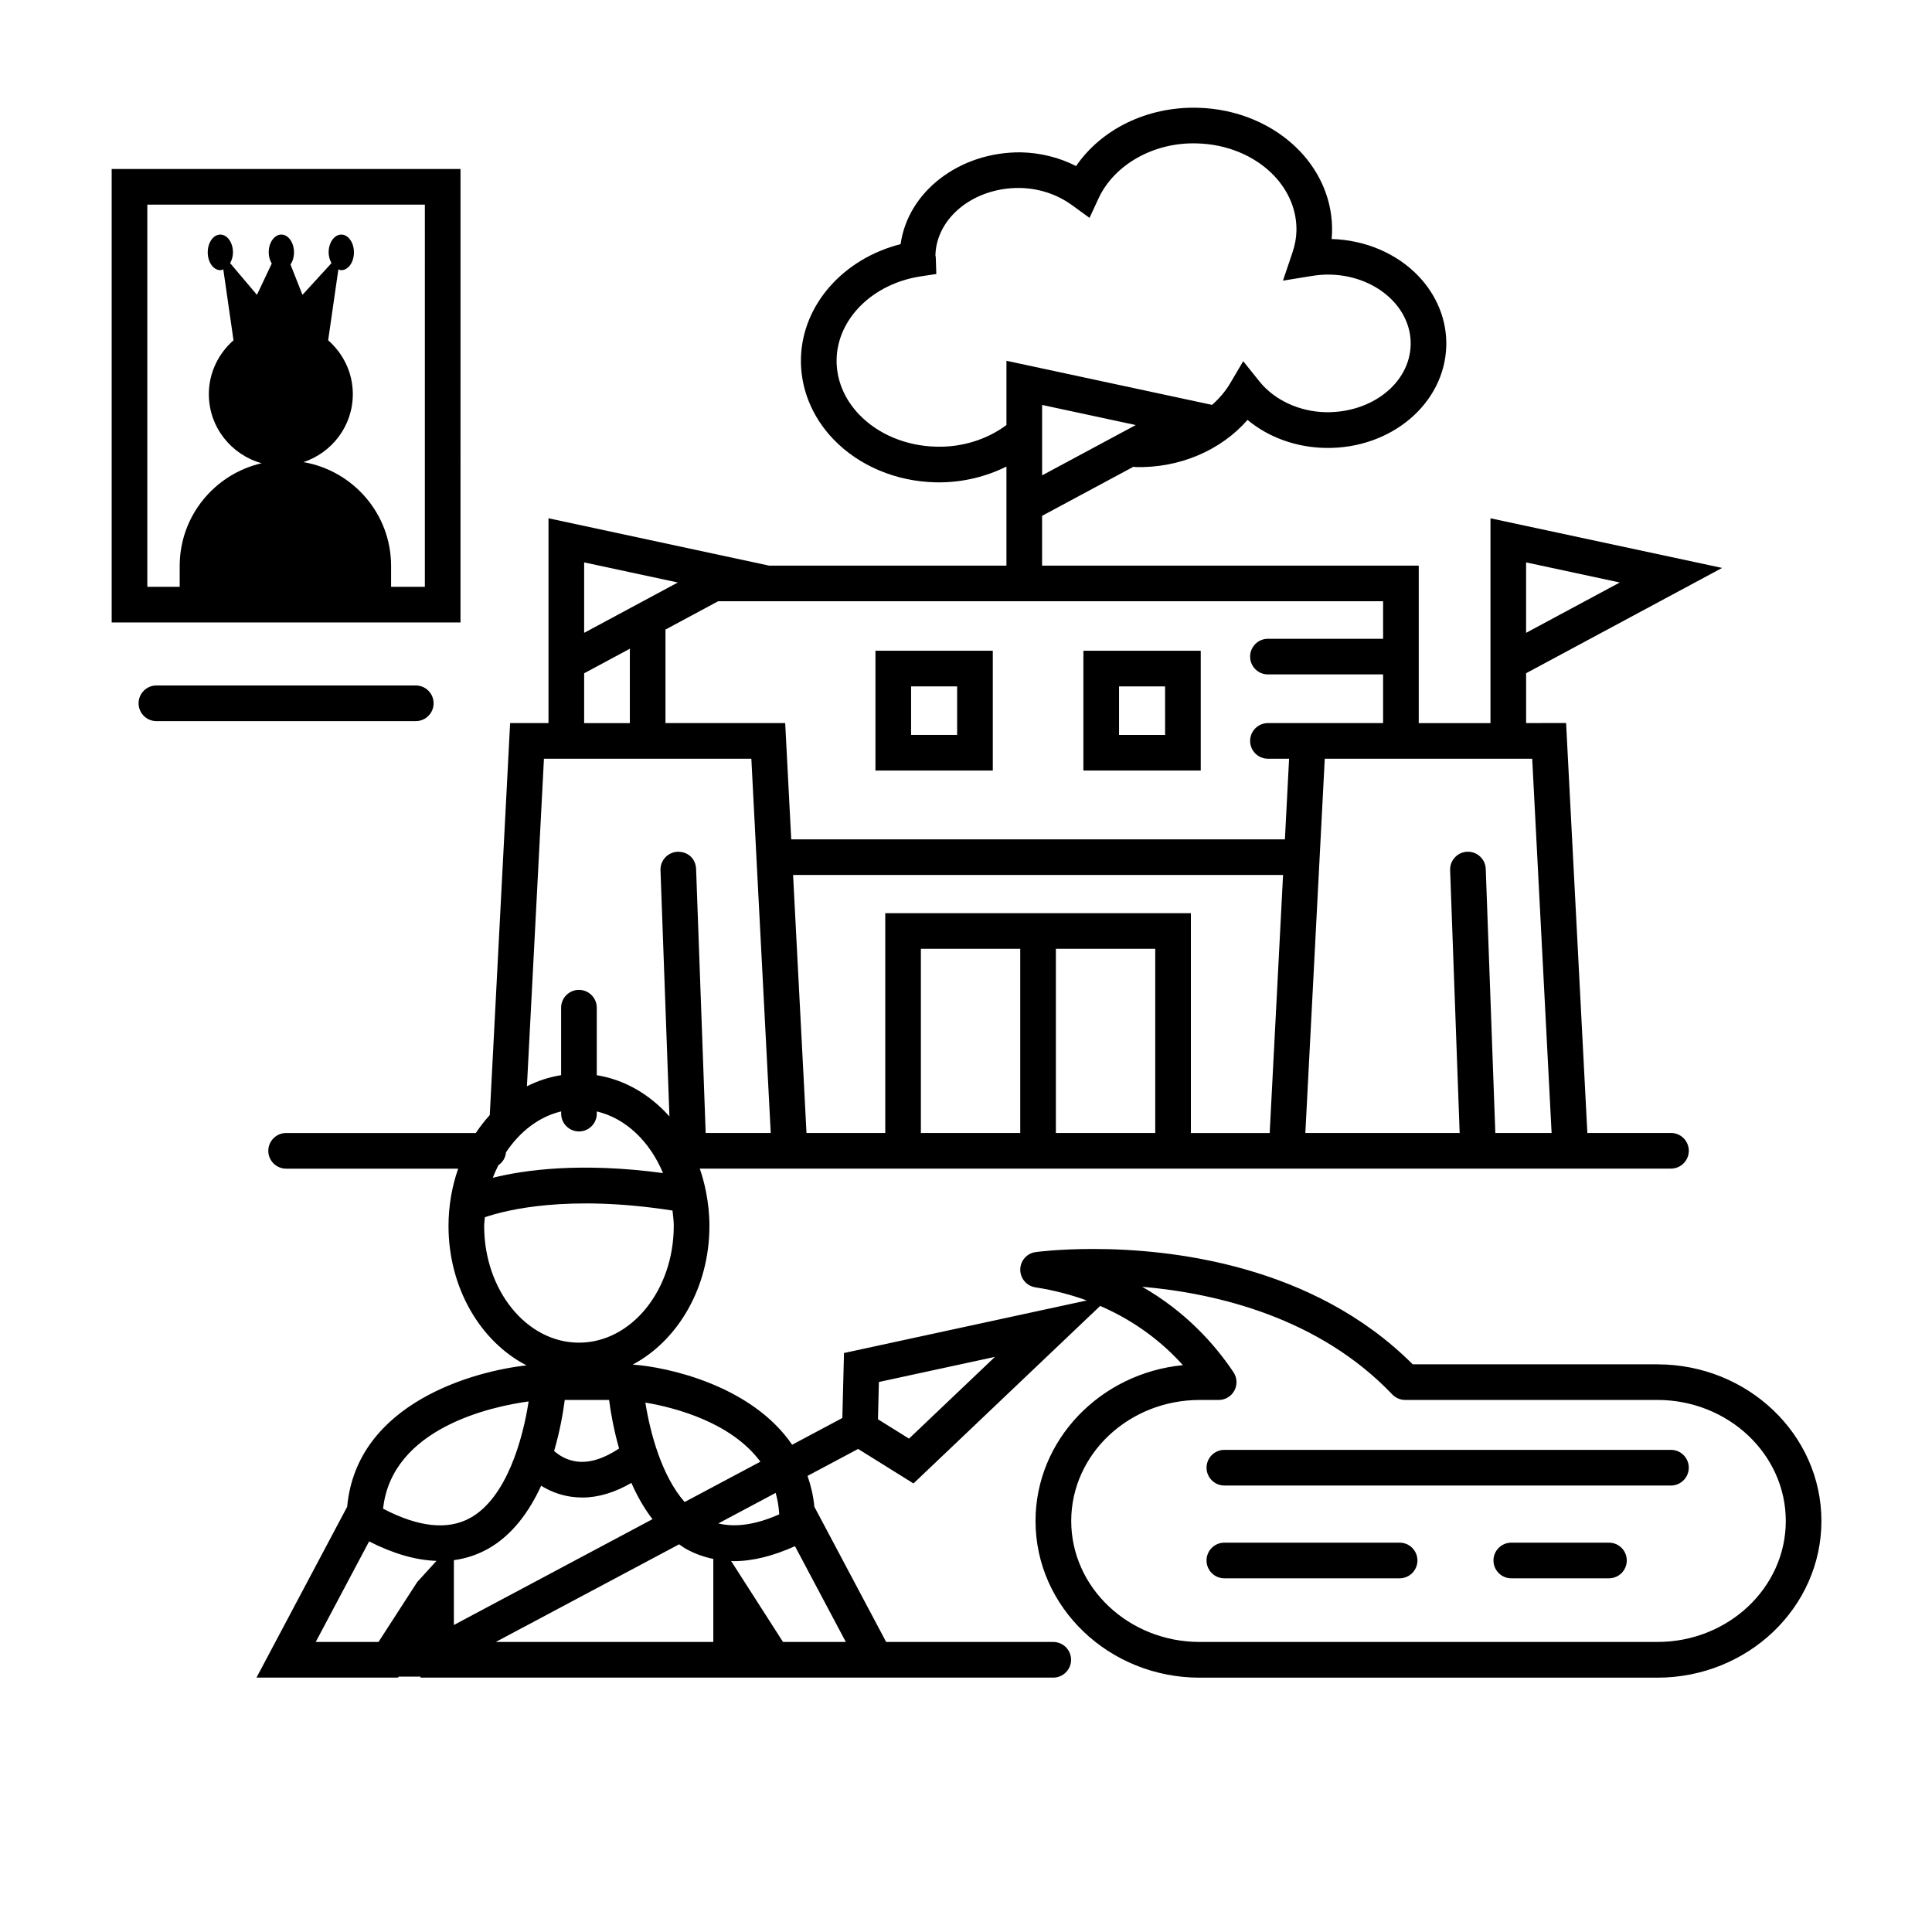
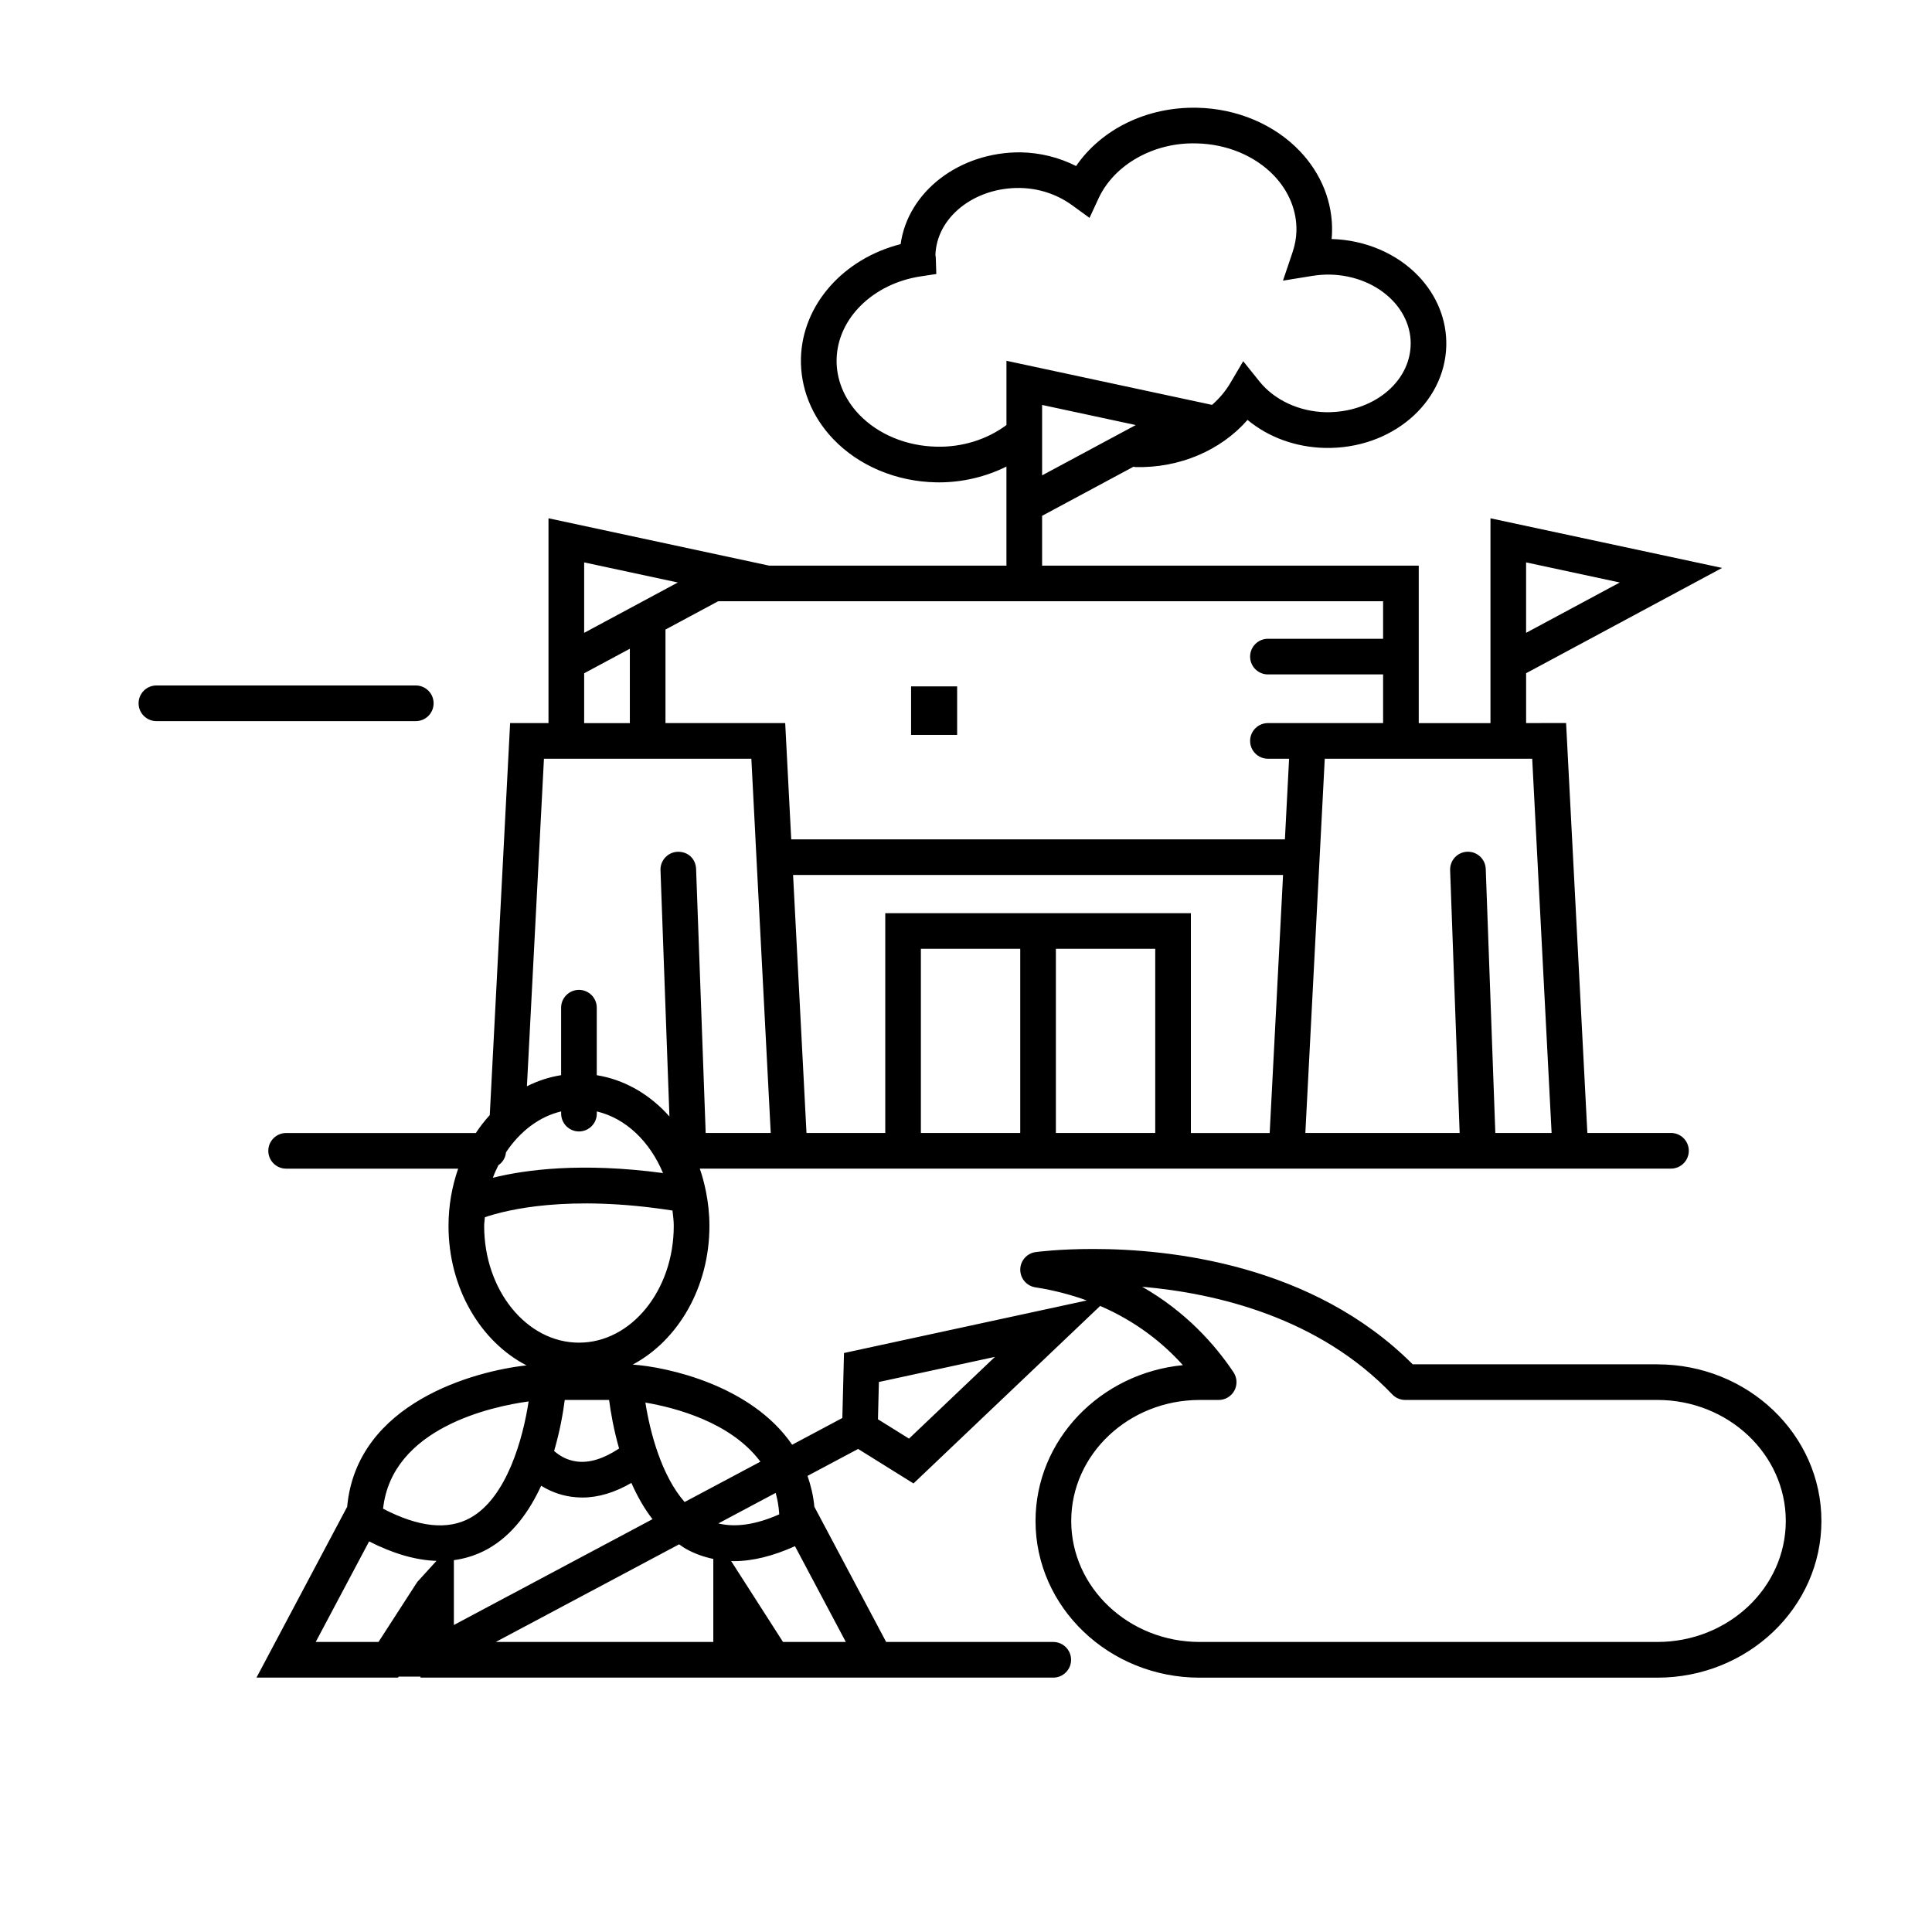
<svg xmlns="http://www.w3.org/2000/svg" fill="#000000" width="800px" height="800px" version="1.1" viewBox="144 144 512 512">
  <g>
-     <path d="m266.04 188.78h-92.445v120.18h92.441zm-9.449 110.73h-8.949v-5.516c0-13.828-10.039-25.242-23.215-27.527 7.574-2.523 13.074-9.598 13.074-18.016 0-5.711-2.562-10.773-6.535-14.27l2.707-18.797c0.258 0.09 0.496 0.219 0.773 0.219 1.852 0 3.352-2.109 3.352-4.719 0-2.606-1.5-4.719-3.352-4.719-1.848 0-3.352 2.117-3.352 4.719 0 1.09 0.309 2.055 0.75 2.852l-7.688 8.402-3.168-8.031c0.566-0.844 0.926-1.973 0.926-3.223 0-2.602-1.5-4.719-3.352-4.719-1.852 0-3.352 2.109-3.352 4.719 0 1.141 0.328 2.148 0.805 2.965l-3.922 8.289-7.106-8.402c0.441-0.801 0.75-1.758 0.75-2.852 0-2.602-1.5-4.719-3.352-4.719s-3.336 2.117-3.336 4.719c0 2.602 1.5 4.719 3.352 4.719 0.277 0 0.516-0.133 0.773-0.219l2.707 18.797c-3.973 3.496-6.535 8.566-6.535 14.27 0 8.762 5.945 16.07 13.992 18.309-12.43 2.867-21.719 13.941-21.719 27.242v5.516h-8.578v-101.29h73.551z" />
    <path d="m258.91 330.38c0-2.606-2.117-4.723-4.723-4.723h-68.738c-2.606 0-4.723 2.117-4.723 4.723 0 2.606 2.117 4.723 4.723 4.723h68.738c2.606 0.004 4.723-2.113 4.723-4.723z" />
-     <path d="m407.1 316.45h-31.098v31.754h31.098zm-9.449 22.309h-12.203v-12.859h12.203z" />
-     <path d="m462.21 316.45h-31.098v31.754h31.098zm-9.445 22.309h-12.207v-12.859h12.203z" />
+     <path d="m407.1 316.45h-31.098h31.098zm-9.449 22.309h-12.203v-12.859h12.203z" />
    <path d="m583.22 505.56h-64.836c-26.52-26.551-64.305-30.57-84.684-30.57-9.145 0-15 0.793-15.246 0.824-2.324 0.32-4.062 2.297-4.074 4.641-0.012 2.344 1.688 4.344 4.004 4.703 4.988 0.77 9.504 1.984 13.621 3.477l-64.336 13.926-0.441 17.223-13.301 7.086c-10.773-15.758-33.074-20.605-42.25-21.242 11.965-6.356 20.328-20.418 20.328-36.754 0-3.148-0.34-6.203-0.926-9.145-0.012-0.062-0.023-0.121-0.039-0.176-0.41-2.016-0.934-3.973-1.594-5.863h257.38c2.606 0 4.723-2.117 4.723-4.723 0-2.606-2.117-4.723-4.723-4.723h-22.16l-5.637-108.63-10.594 0.004v-13.207l51.938-27.906-61.383-13.152v38.164 0.188 15.926h-19.008v-41.727h-99.816v-13.207l24.238-13.023c0.152 0.02 0.285 0.094 0.441 0.102 11.738 0.32 22.734-4.445 29.762-12.496 5.566 4.617 12.809 7.266 20.617 7.426 17.465 0.316 31.645-11.789 32.055-27.031 0.176-6.762-2.438-13.332-7.363-18.496-5.738-6.016-14.121-9.59-23.023-9.836 0.059-0.617 0.094-1.227 0.113-1.84 0.207-7.852-2.828-15.48-8.547-21.469-6.769-7.086-16.688-11.273-27.219-11.48-13.289-0.285-25.359 5.676-32.066 15.449-4.496-2.285-9.484-3.527-14.672-3.633-16.211-0.121-29.883 10.367-31.828 24.328-15.16 3.848-26.039 16.035-26.414 30.184-0.203 7.852 2.832 15.48 8.551 21.469 6.762 7.086 16.684 11.266 27.211 11.473 0.277 0 0.547 0.008 0.824 0.008 6.328 0 12.445-1.5 17.871-4.188v10.133 0.188 15.934h-62.887l-58.473-12.551v38.164 0.188 15.926h-10.172l-5.391 103.88c-1.336 1.469-2.57 3.055-3.695 4.754h-50.273c-2.606 0-4.723 2.117-4.723 4.723 0 2.606 2.117 4.723 4.723 4.723h45.594c-1.637 4.691-2.559 9.812-2.559 15.184 0 16.492 8.52 30.684 20.676 36.949-13.598 1.473-44.988 9.805-47.535 37.473l-24.031 45.273h37.508l0.176-0.27h5.769l0.023 0.27h167.68c2.606 0 4.723-2.117 4.723-4.723 0-2.606-2.117-4.723-4.723-4.723h-44.285l-17.969-33.844c-0.008-0.012-0.008-0.02-0.012-0.031-0.008-0.008-0.012-0.012-0.02-0.023l-1.027-1.934c-0.27-2.965-0.945-5.644-1.809-8.18l13.406-7.141 14.672 9.145 49.473-47.043c9.586 4.137 16.738 9.914 21.922 15.695-21.91 2.137-39.051 19.836-39.051 41.301 0 22.891 19.516 41.516 43.496 41.516h121.28c23.988 0 43.492-18.621 43.492-41.516 0.008-22.898-19.496-41.516-43.477-41.516zm-34.789-212.52 24.824 5.328-24.824 13.34zm-202.92 238.32-20.078 10.691c-6.121-6.977-9.168-18.465-10.398-26.355 7.949 1.352 22.723 5.223 30.477 15.664zm68.863-87.113h-26.332v-48.801h26.332zm35.777 0.004h-26.332v-48.805h26.332zm32.086-33.891-1.758 33.898h-20.883v-58.254h-80.992v58.246h-20.875l-3.555-68.371h129.85zm67.812-65.281 5.141 99.168h-14.914l-2.539-69.973c-0.094-2.551-2.184-4.555-4.719-4.555h-0.172c-2.606 0.094-4.641 2.285-4.547 4.894l2.523 69.633h-40.891l4.035-77.809 1.109-21.363h24.898zm-129.88-75.105v-18.66l24.82 5.328zm-27.953-7.598c-8.023-0.156-15.523-3.273-20.566-8.551-3.973-4.164-6.082-9.379-5.938-14.699 0.285-10.758 9.648-19.957 22.273-21.883l4.148-0.629-0.137-4.199c-0.012-0.328-0.051-0.641-0.102-0.762 0.27-10.082 10.336-18.016 22.426-17.84 5.039 0.102 9.801 1.676 13.773 4.555l4.641 3.371 2.41-5.203c4.148-8.918 14.625-14.855 25.914-14.535 8.031 0.156 15.531 3.273 20.574 8.551 3.969 4.164 6.078 9.379 5.934 14.703-0.043 1.84-0.398 3.754-1.059 5.688l-2.508 7.43 7.738-1.254c1.617-0.258 3.117-0.371 4.711-0.348 6.504 0.133 12.57 2.644 16.645 6.914 3.176 3.324 4.863 7.488 4.75 11.719-0.27 10.082-10.195 17.98-22.426 17.84-7.066-0.137-13.68-3.199-17.676-8.188l-4.277-5.336-3.477 5.887c-1.254 2.121-2.891 4.023-4.781 5.691l-54.488-11.688v17.027c-5.133 3.824-11.727 5.91-18.504 5.738zm118.32 40.969v9.938h-30.52c-2.606 0-4.723 2.117-4.723 4.723 0 2.606 2.117 4.723 4.723 4.723h30.52v12.898h-30.52c-2.606 0-4.723 2.117-4.723 4.723 0 2.606 2.117 4.723 4.723 4.723h5.606l-1.109 21.363h-130.83l-1.598-30.809h-31.727v-24.789l13.961-7.5h176.21zm-211.73-10.305 24.824 5.328-24.824 13.34zm0 29.387 12.109-6.504v19.711h-12.109zm-10.656 22.652h54.965l1.102 21.363h-0.008l4.043 77.809h-17.242l-2.539-69.973c-0.094-2.606-2.07-4.621-4.887-4.547-2.606 0.094-4.641 2.285-4.547 4.894l2.367 65.25c-5.152-5.805-11.828-9.742-19.258-10.938v-17.887c0-2.606-2.117-4.723-4.723-4.723s-4.723 2.117-4.723 4.723v17.879c-3.176 0.512-6.223 1.5-9.062 2.949zm-12.078 107.72c1.129-0.773 1.891-1.977 2.016-3.418 3.66-5.484 8.742-9.461 14.625-10.844v0.586c0 2.606 2.117 4.723 4.723 4.723s4.723-2.117 4.723-4.723v-0.582c7.695 1.812 14.07 7.996 17.547 16.336-21.621-2.902-36.531-0.883-45.098 1.242 0.426-1.152 0.93-2.25 1.465-3.32zm-3.766 16.086c0-0.789 0.145-1.531 0.188-2.305 5.762-1.973 22.168-6.066 49.727-1.77 0.145 1.348 0.332 2.676 0.332 4.074 0 17.059-11.273 30.934-25.121 30.934-13.852 0.004-25.125-13.875-25.125-30.934zm35.758 58.988c-4.066 2.684-7.84 3.898-11.254 3.438-2.769-0.371-4.723-1.695-5.965-2.789 1.555-5.309 2.387-10.172 2.82-13.516h11.75c0.418 3.207 1.211 7.812 2.648 12.867zm-53.5 35.387-10.258 15.875h-16.637l14.145-26.645c6.391 3.25 12.363 4.981 17.855 5.156zm-9.043-19.441c2.324-21.449 28.855-27.105 38.566-28.426-1.484 9.793-5.773 25.5-15.469 30.871-5.953 3.305-13.73 2.449-23.098-2.445zm18.762 13.641c3.156-0.43 6.141-1.398 8.938-2.949 6.586-3.66 11.082-10.02 14.195-16.777 2.086 1.297 4.719 2.445 7.918 2.91 0.988 0.137 1.988 0.215 2.996 0.215 4.238 0 8.582-1.328 12.992-3.871 1.492 3.375 3.324 6.676 5.594 9.609l-52.633 28.039zm68.75 21.676h-57.648l48.586-25.875c0.625 0.422 1.227 0.883 1.891 1.246 2.266 1.258 4.668 2.102 7.172 2.625zm16.527-39.504c0.461 1.668 0.793 3.426 0.918 5.328l0.02 0.359c-6.172 2.734-11.562 3.519-16.133 2.406zm18.59 39.504h-16.645l-13.754-21.457c0.238 0.008 0.473 0.043 0.719 0.043 5.008 0 10.43-1.367 16.203-3.969zm16.746-53.887-8.227-5.125 0.246-9.883 30.758-6.656zm198.32 53.887h-121.28c-18.773 0-34.051-14.383-34.051-32.066s15.277-32.066 34.051-32.066h5.027c1.746 0 3.344-0.957 4.168-2.5 0.82-1.535 0.723-3.402-0.246-4.856-4.992-7.445-12.723-16.086-24.203-22.645 19.836 1.73 46.859 8.168 66.289 28.535 0.895 0.934 2.129 1.461 3.418 1.461h66.816c18.773 0 34.047 14.383 34.047 32.066 0.004 17.684-15.262 32.07-34.035 32.07z" />
-     <path d="m586.82 528.23h-118.35c-2.606 0-4.723 2.117-4.723 4.723s2.117 4.723 4.723 4.723h118.35c2.606 0 4.723-2.117 4.723-4.723s-2.113-4.723-4.723-4.723z" />
-     <path d="m570.39 552.82h-25.883c-2.606 0-4.723 2.117-4.723 4.723s2.117 4.723 4.723 4.723h25.883c2.606 0 4.723-2.117 4.723-4.723 0-2.609-2.117-4.723-4.723-4.723z" />
-     <path d="m514.91 552.82h-46.445c-2.606 0-4.723 2.117-4.723 4.723s2.117 4.723 4.723 4.723h46.445c2.606 0 4.723-2.117 4.723-4.723 0-2.609-2.113-4.723-4.723-4.723z" />
  </g>
</svg>